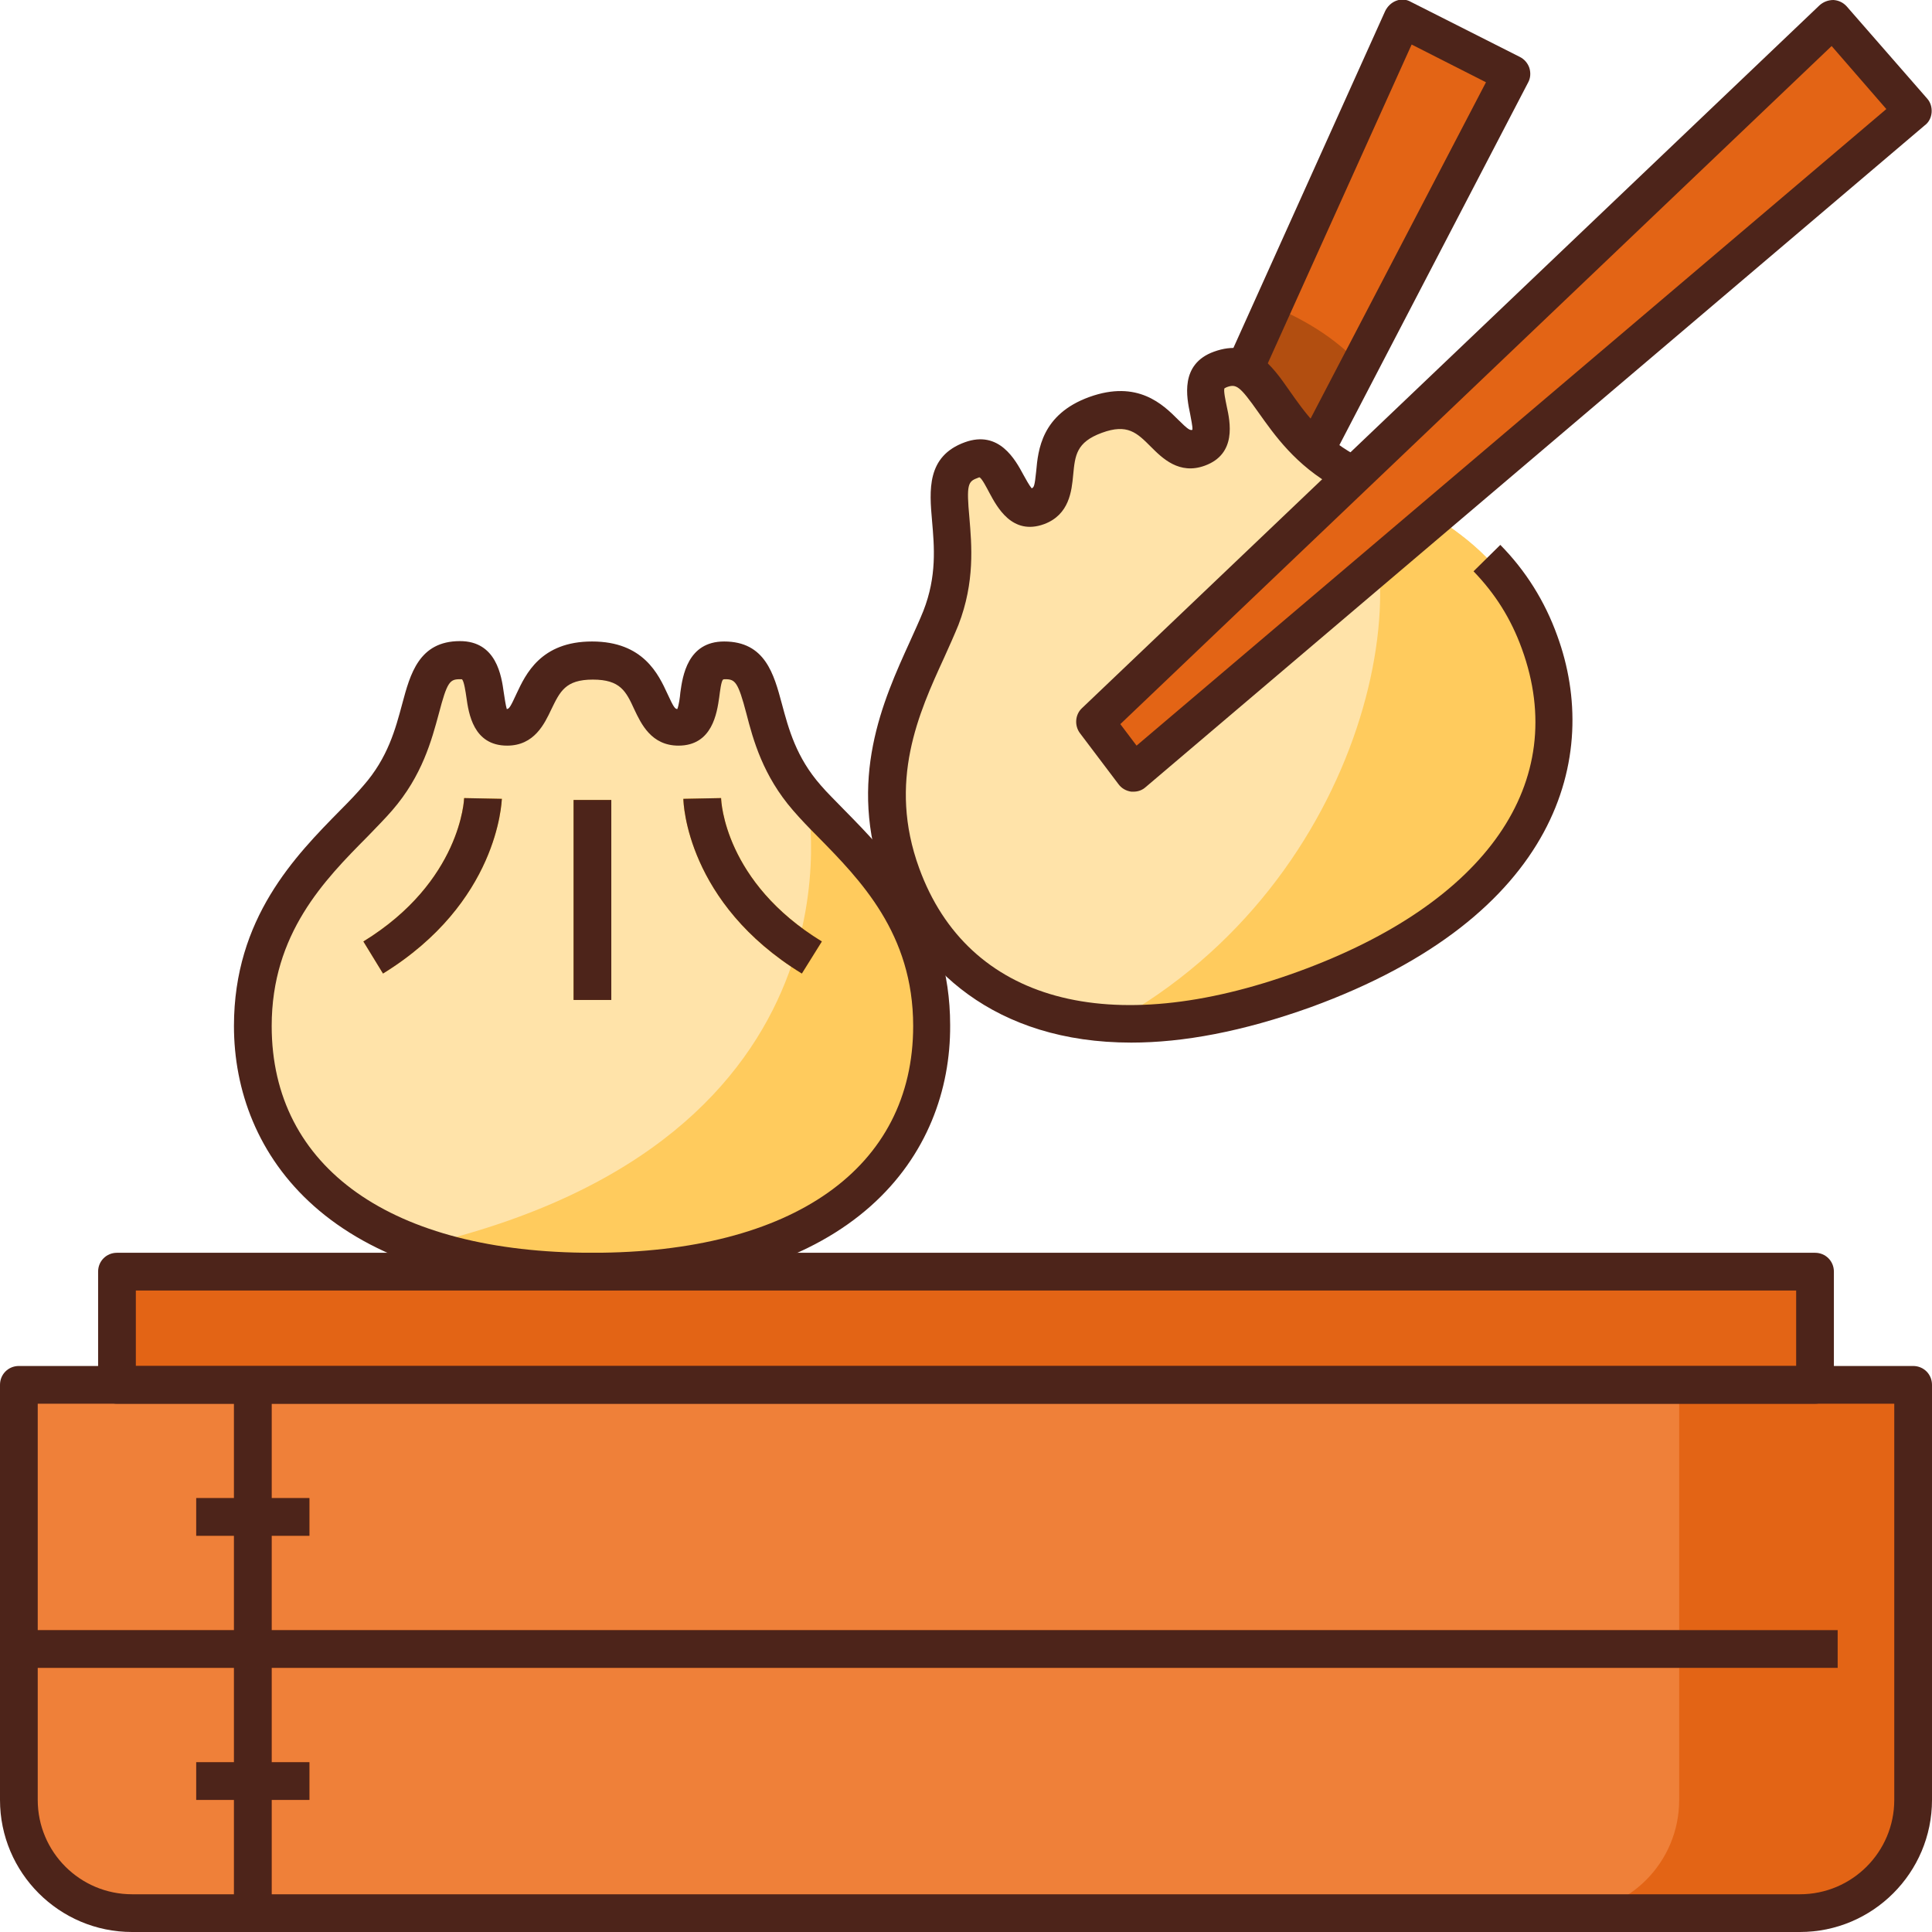
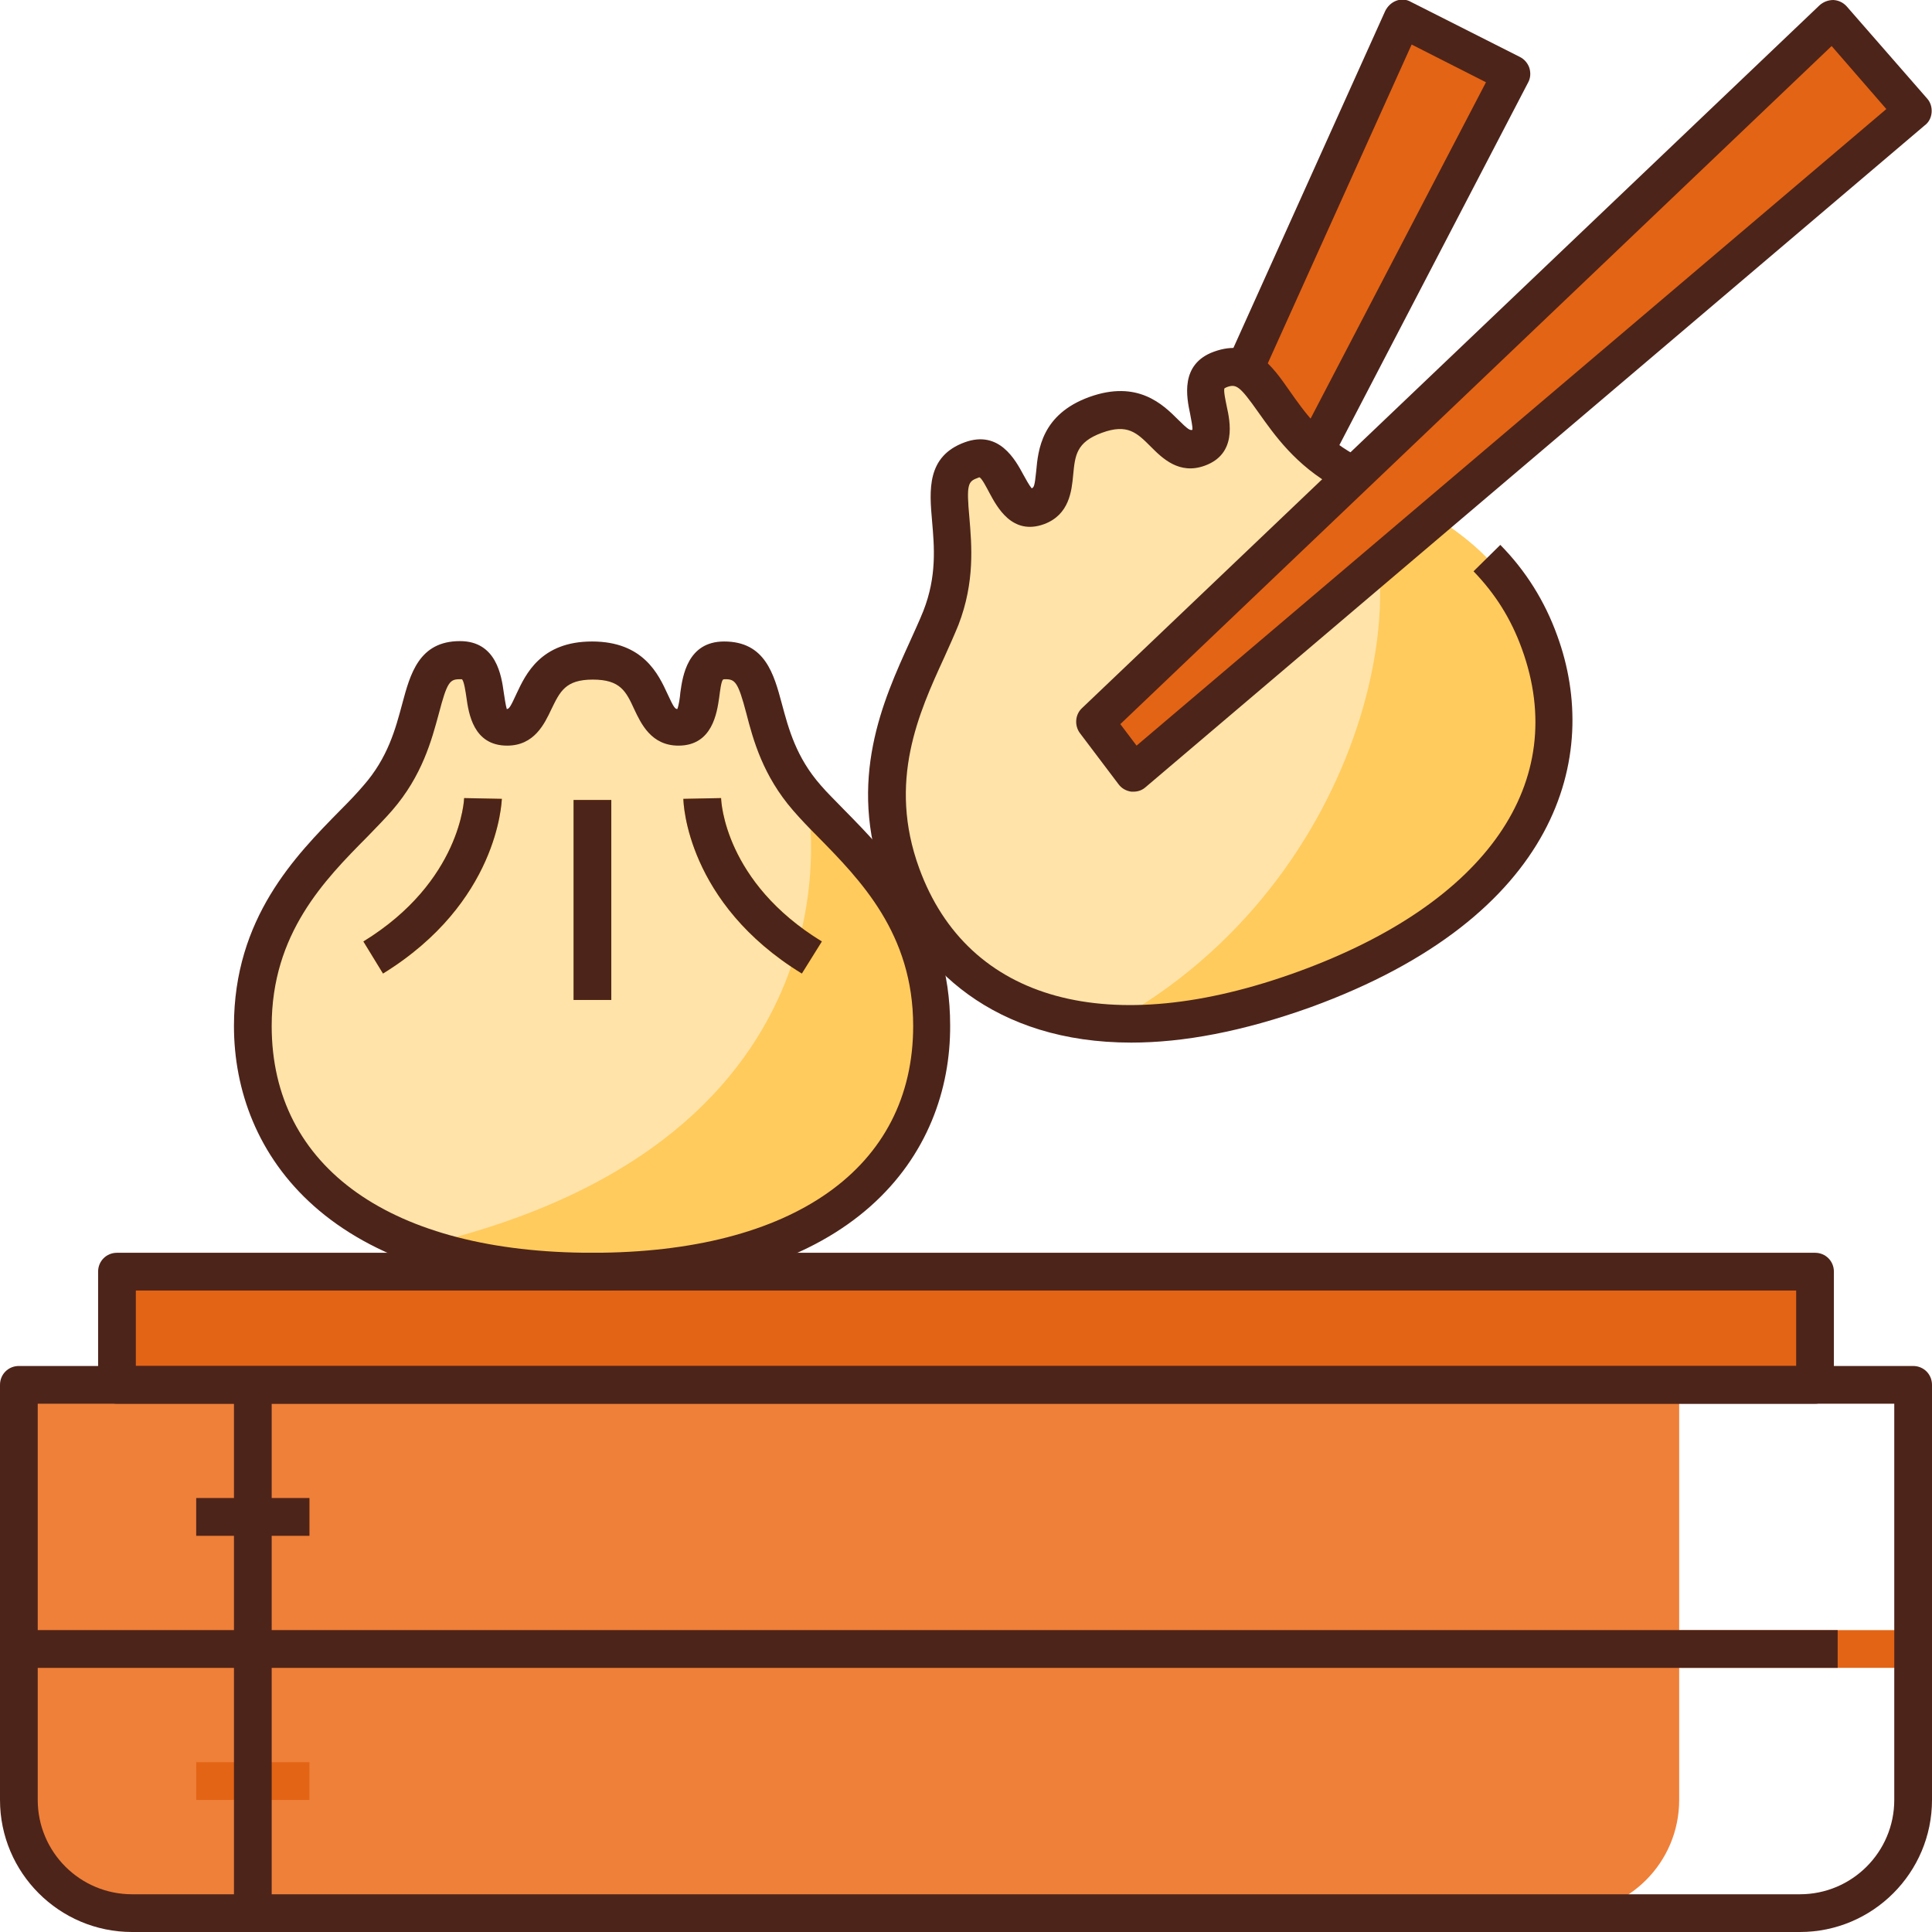
<svg xmlns="http://www.w3.org/2000/svg" id="Layer_1" enable-background="new 0 0 512 512" height="512" viewBox="0 0 512 512" width="512">
  <g id="XMLID_1_">
    <g id="XMLID_3613_">
      <path id="XMLID_1209_" d="m348.5 119.4 52.1-99.8-28.9-14.6-41.9 93c-5.8 12.1 10.3 37.6 18.7 21.4z" fill="#e36415" />
-       <path id="XMLID_1807_" d="m337.3 81.2-7.5 16.8c-5.8 12.1 10.3 37.7 18.8 21.4l11.9-22.7c-6.6-7.2-15.2-12.2-23.2-15.5z" fill="#b24e10" />
-       <path id="XMLID_1433_" d="m35 507h442c16.6 0 30-13.4 30-30v-110h-502v110c0 16.6 13.4 30 30 30z" fill="#e36415" />
      <path id="XMLID_2881_" d="m35 507h380c16.6 0 30-13.4 30-30v-110h-440v110c0 16.6 13.4 30 30 30z" fill="#ef8039" />
      <path id="XMLID_1432_" d="m31 337h450v30h-450z" fill="#e36415" />
      <path id="XMLID_1224_" d="m67 271.9c0 32.6 24.1 65.1 90 65.1s90-32.5 90-65.1c0-32-22.5-48.2-33.1-60.4-15.4-17.6-8.5-36.5-21.8-36.5-10.5 0-2.9 17.5-12.4 17.5s-4.7-17.5-22.7-17.5-13.1 17.5-22.7 17.5c-9.5 0-2-17.5-12.4-17.5-13.3 0-6.4 19-21.8 36.5-10.6 12.2-33.1 28.4-33.1 60.4z" fill="#ffe3a9" />
      <path id="XMLID_1760_" d="m111.4 330.2c12.2 4.3 27.3 6.8 45.6 6.8 65.9 0 90-32.5 90-65.1 0-32-22.5-48.2-33.1-60.4 0 0 18.7 90.6-102.5 118.7z" fill="#ffcb5d" />
      <g id="XMLID_1223_">
        <path id="XMLID_1735_" d="m212.5 258c-30.5-18.7-31.4-45.2-31.4-46.3l10-.2c0 .9 1 22.3 26.7 38z" fill="#ffb30f" />
      </g>
      <g id="XMLID_1222_">
        <path id="XMLID_1734_" d="m101.5 258-5.2-8.5c25.9-15.9 26.7-37.8 26.7-38l10 .2c-.1 1-1 27.5-31.5 46.3z" fill="#ffb30f" />
      </g>
      <g id="XMLID_1221_">
        <path id="XMLID_1733_" d="m152 212h10v53h-10z" fill="#ffb30f" />
      </g>
      <path id="XMLID_1219_" d="m238.9 231.7c11.1 30.6 44.9 52.9 106.8 30.4s73.4-61.4 62.3-92c-10.9-30.1-37.6-37.6-51.8-45.4-20.4-11.3-20.5-31.4-33-26.9-9.8 3.6 3.2 17.5-5.7 20.7-8.9 3.3-10.4-14.9-27.3-8.7s-6.4 21-15.3 24.2-7.8-15.8-17.7-12.2c-12.5 4.5.4 20-8 41.8-5.7 15.1-21.3 38-10.3 68.1z" fill="#ffe3a9" />
      <path id="XMLID_1762_" d="m294.6 271.1c14.3.8 31.2-1.8 51.1-9 61.9-22.5 73.4-61.4 62.3-92-10.9-30.1-37.6-37.6-51.8-45.4 22.3 24.6 7.1 108.7-61.6 146.4z" fill="#ffcb5d" />
      <g id="XMLID_1214_">
        <path id="XMLID_1402_" d="m5 432h502v10h-502z" fill="#e36415" />
      </g>
      <g id="XMLID_1213_">
-         <path id="XMLID_2884_" d="m62 367h10v140h-10z" fill="#e36415" />
-       </g>
+         </g>
      <g id="XMLID_1212_">
        <path id="XMLID_2883_" d="m52 467h30v10h-30z" fill="#e36415" />
      </g>
      <g id="XMLID_1211_">
        <path id="XMLID_2882_" d="m52 397h30v10h-30z" fill="#e36415" />
      </g>
      <path id="XMLID_1210_" d="m507 29.4-206.6 175.4-10.2-13.4 195.5-186.4z" fill="#e36415" />
    </g>
    <g id="XMLID_3197_">
      <g id="XMLID_353_">
        <path id="XMLID_2990_" d="m477 512h-442c-19.3 0-35-15.7-35-35v-110c0-2.8 2.2-5 5-5h502c2.8 0 5 2.2 5 5v110c0 19.3-15.7 35-35 35zm-467-140v105c0 13.8 11.2 25 25 25h442c13.8 0 25-11.2 25-25v-105z" fill="#4d241a" />
      </g>
      <g id="XMLID_351_">
        <path id="XMLID_2987_" d="m481 372h-450c-2.8 0-5-2.2-5-5v-30c0-2.8 2.2-5 5-5h450c2.8 0 5 2.2 5 5v30c0 2.8-2.2 5-5 5zm-445-10h440v-20h-440z" fill="#4d241a" />
      </g>
      <g id="XMLID_6_">
        <g id="XMLID_306_">
          <path id="XMLID_2550_" d="m157 342c-70 0-95-36.2-95-70.1 0-28.6 16.3-45.1 28.2-57.2 2.3-2.3 4.4-4.5 6.1-6.5 6.5-7.4 8.5-15 10.3-21.7 2.1-7.8 4.4-16.6 15.3-16.6 9.7 0 11 9.3 11.6 13.6.2 1.3.5 3.4.8 4.4.6 0 1-.6 2.6-4.1 2.4-5.1 6.4-13.8 20-13.8s17.6 8.7 20 13.9c1.6 3.5 2 4 2.6 4 .4-1 .7-3.1.8-4.4.6-4.3 1.9-13.5 11.6-13.5 10.9 0 13.2 8.7 15.3 16.5 1.8 6.7 3.8 14.2 10.3 21.6 1.7 2 3.9 4.1 6.1 6.4 11.9 12.1 28.2 28.6 28.2 57.2.2 34.1-24.8 70.3-94.8 70.3zm-35.1-162c-2.7 0-3.4.7-5.6 9.1-1.9 7-4.4 16.5-12.4 25.7-1.9 2.2-4.2 4.5-6.5 6.9-11.4 11.5-25.4 25.7-25.4 50.2 0 37.6 31.8 60.1 85 60.1s85-22.5 85-60.1c0-24.5-14-38.7-25.3-50.2-2.4-2.4-4.6-4.7-6.5-6.9-8-9.2-10.6-18.7-12.4-25.7-2.2-8.4-3-9.1-5.6-9.1-.5 0-.6.1-.6.1-.5.5-.8 3.2-1 4.7-.6 4.1-1.8 12.8-10.8 12.8-7.2 0-9.9-5.8-11.7-9.6-2.2-4.8-3.7-7.9-11-7.9s-8.7 3.2-11 7.9c-1.8 3.8-4.5 9.6-11.7 9.6-9 0-10.2-8.6-10.8-12.8-.2-1.4-.6-4.1-1.1-4.7 0-.1-.2-.1-.6-.1z" fill="#4d241a" />
        </g>
        <g id="XMLID_260_">
          <path id="XMLID_2549_" d="m212.5 258c-30.5-18.7-31.4-45.2-31.4-46.3l10-.2c0 .9 1 22.3 26.7 38z" fill="#4d241a" />
        </g>
        <g id="XMLID_51_">
          <path id="XMLID_2548_" d="m101.5 258-5.2-8.5c25.9-15.9 26.7-37.8 26.7-38l10 .2c-.1 1-1 27.5-31.5 46.3z" fill="#4d241a" />
        </g>
        <g id="XMLID_48_">
          <path id="XMLID_2547_" d="m152 212h10v53h-10z" fill="#4d241a" />
        </g>
      </g>
      <g id="XMLID_211_">
        <path id="XMLID_2546_" d="m299.8 276.3c-36.1 0-57.2-19.7-65.6-42.8-9.8-26.8-.1-48 6.9-63.4 1.3-2.9 2.6-5.7 3.6-8.2 3.6-9.2 2.9-17 2.3-23.9-.7-8-1.5-17.1 8.7-20.8 9.1-3.3 13.4 4.7 15.5 8.6.6 1.1 1.6 2.9 2.2 3.6.6-.2.8-.6 1.2-4.5.5-5.6 1.4-15.1 14.1-19.7 12.8-4.6 19.5 2 23.5 6 2.7 2.7 3.2 2.9 3.8 2.7.1-.9-.4-2.9-.6-4.2-.9-4.3-2.8-13.2 6.3-16.5 10.2-3.7 15.4 3.7 20 10.3 4 5.7 8.5 12.1 17.1 16.9l-4.8 8.8c-10.7-5.9-16.3-14-20.5-19.9-5-7.1-5.9-7.6-8.4-6.7-.4.2-.6.3-.6.3-.3.6.3 3.3.6 4.8.9 4.1 2.7 12.6-5.8 15.7-6.8 2.5-11.3-2-14.3-5-3.7-3.7-6.2-6.2-13-3.7s-7.1 6-7.6 11.2c-.4 4.2-1 10.5-7.7 13-8.5 3.1-12.5-4.6-14.5-8.3-.7-1.3-1.9-3.7-2.6-4.1 0 0-.2 0-.6.2-2.5.9-2.9 1.8-2.1 10.5.6 7.2 1.5 17-2.9 28.4-1.1 2.7-2.4 5.6-3.8 8.7-6.7 14.6-15 32.8-6.6 55.8 12.9 35.4 50.4 45.6 100.4 27.4s72.2-50.2 59.3-85.6c-2.9-8-7.1-14.6-12.8-20.5l7.1-7c6.7 6.8 11.8 14.9 15.1 24.1 11.6 31.8.5 74.4-65.3 98.4-18.1 6.5-33.9 9.4-47.6 9.4z" fill="#4d241a" />
      </g>
      <g id="XMLID_27_">
        <path id="XMLID_2545_" d="m5 432h482v10h-482z" fill="#4d241a" />
      </g>
      <g id="XMLID_85_">
        <path id="XMLID_2543_" d="m62 367h10v140h-10z" fill="#4d241a" />
      </g>
      <g id="XMLID_307_">
-         <path id="XMLID_2542_" d="m52 467h30v10h-30z" fill="#4d241a" />
-       </g>
+         </g>
      <g id="XMLID_309_">
        <path id="XMLID_2541_" d="m52 397h30v10h-30z" fill="#4d241a" />
      </g>
      <g id="XMLID_195_">
        <path id="XMLID_2538_" d="m300.4 209.8c-.2 0-.4 0-.6 0-1.4-.2-2.6-.9-3.4-2l-10.2-13.5c-1.5-2-1.3-4.9.5-6.6l195.5-186.3c1-.9 2.3-1.4 3.7-1.4 1.4.1 2.6.7 3.5 1.7l21.3 24.4c.9 1 1.3 2.3 1.2 3.7-.1 1.3-.7 2.6-1.8 3.4l-206.5 175.4c-.9.8-2 1.2-3.2 1.2zm-3.5-17.9 4.3 5.7 198.7-168.7-14.5-16.7z" fill="#4d241a" />
      </g>
      <g id="XMLID_212_">
        <path id="XMLID_2537_" d="m353 121.7-8.9-4.6 49.7-95.3-19.7-10-39.8 88.2-9.1-4.1 41.9-93c.6-1.2 1.6-2.2 2.9-2.7s2.7-.4 3.9.3l28.9 14.6c1.2.6 2.1 1.7 2.5 2.9.4 1.3.3 2.7-.3 3.8z" fill="#4d241a" />
      </g>
    </g>
  </g>
</svg>